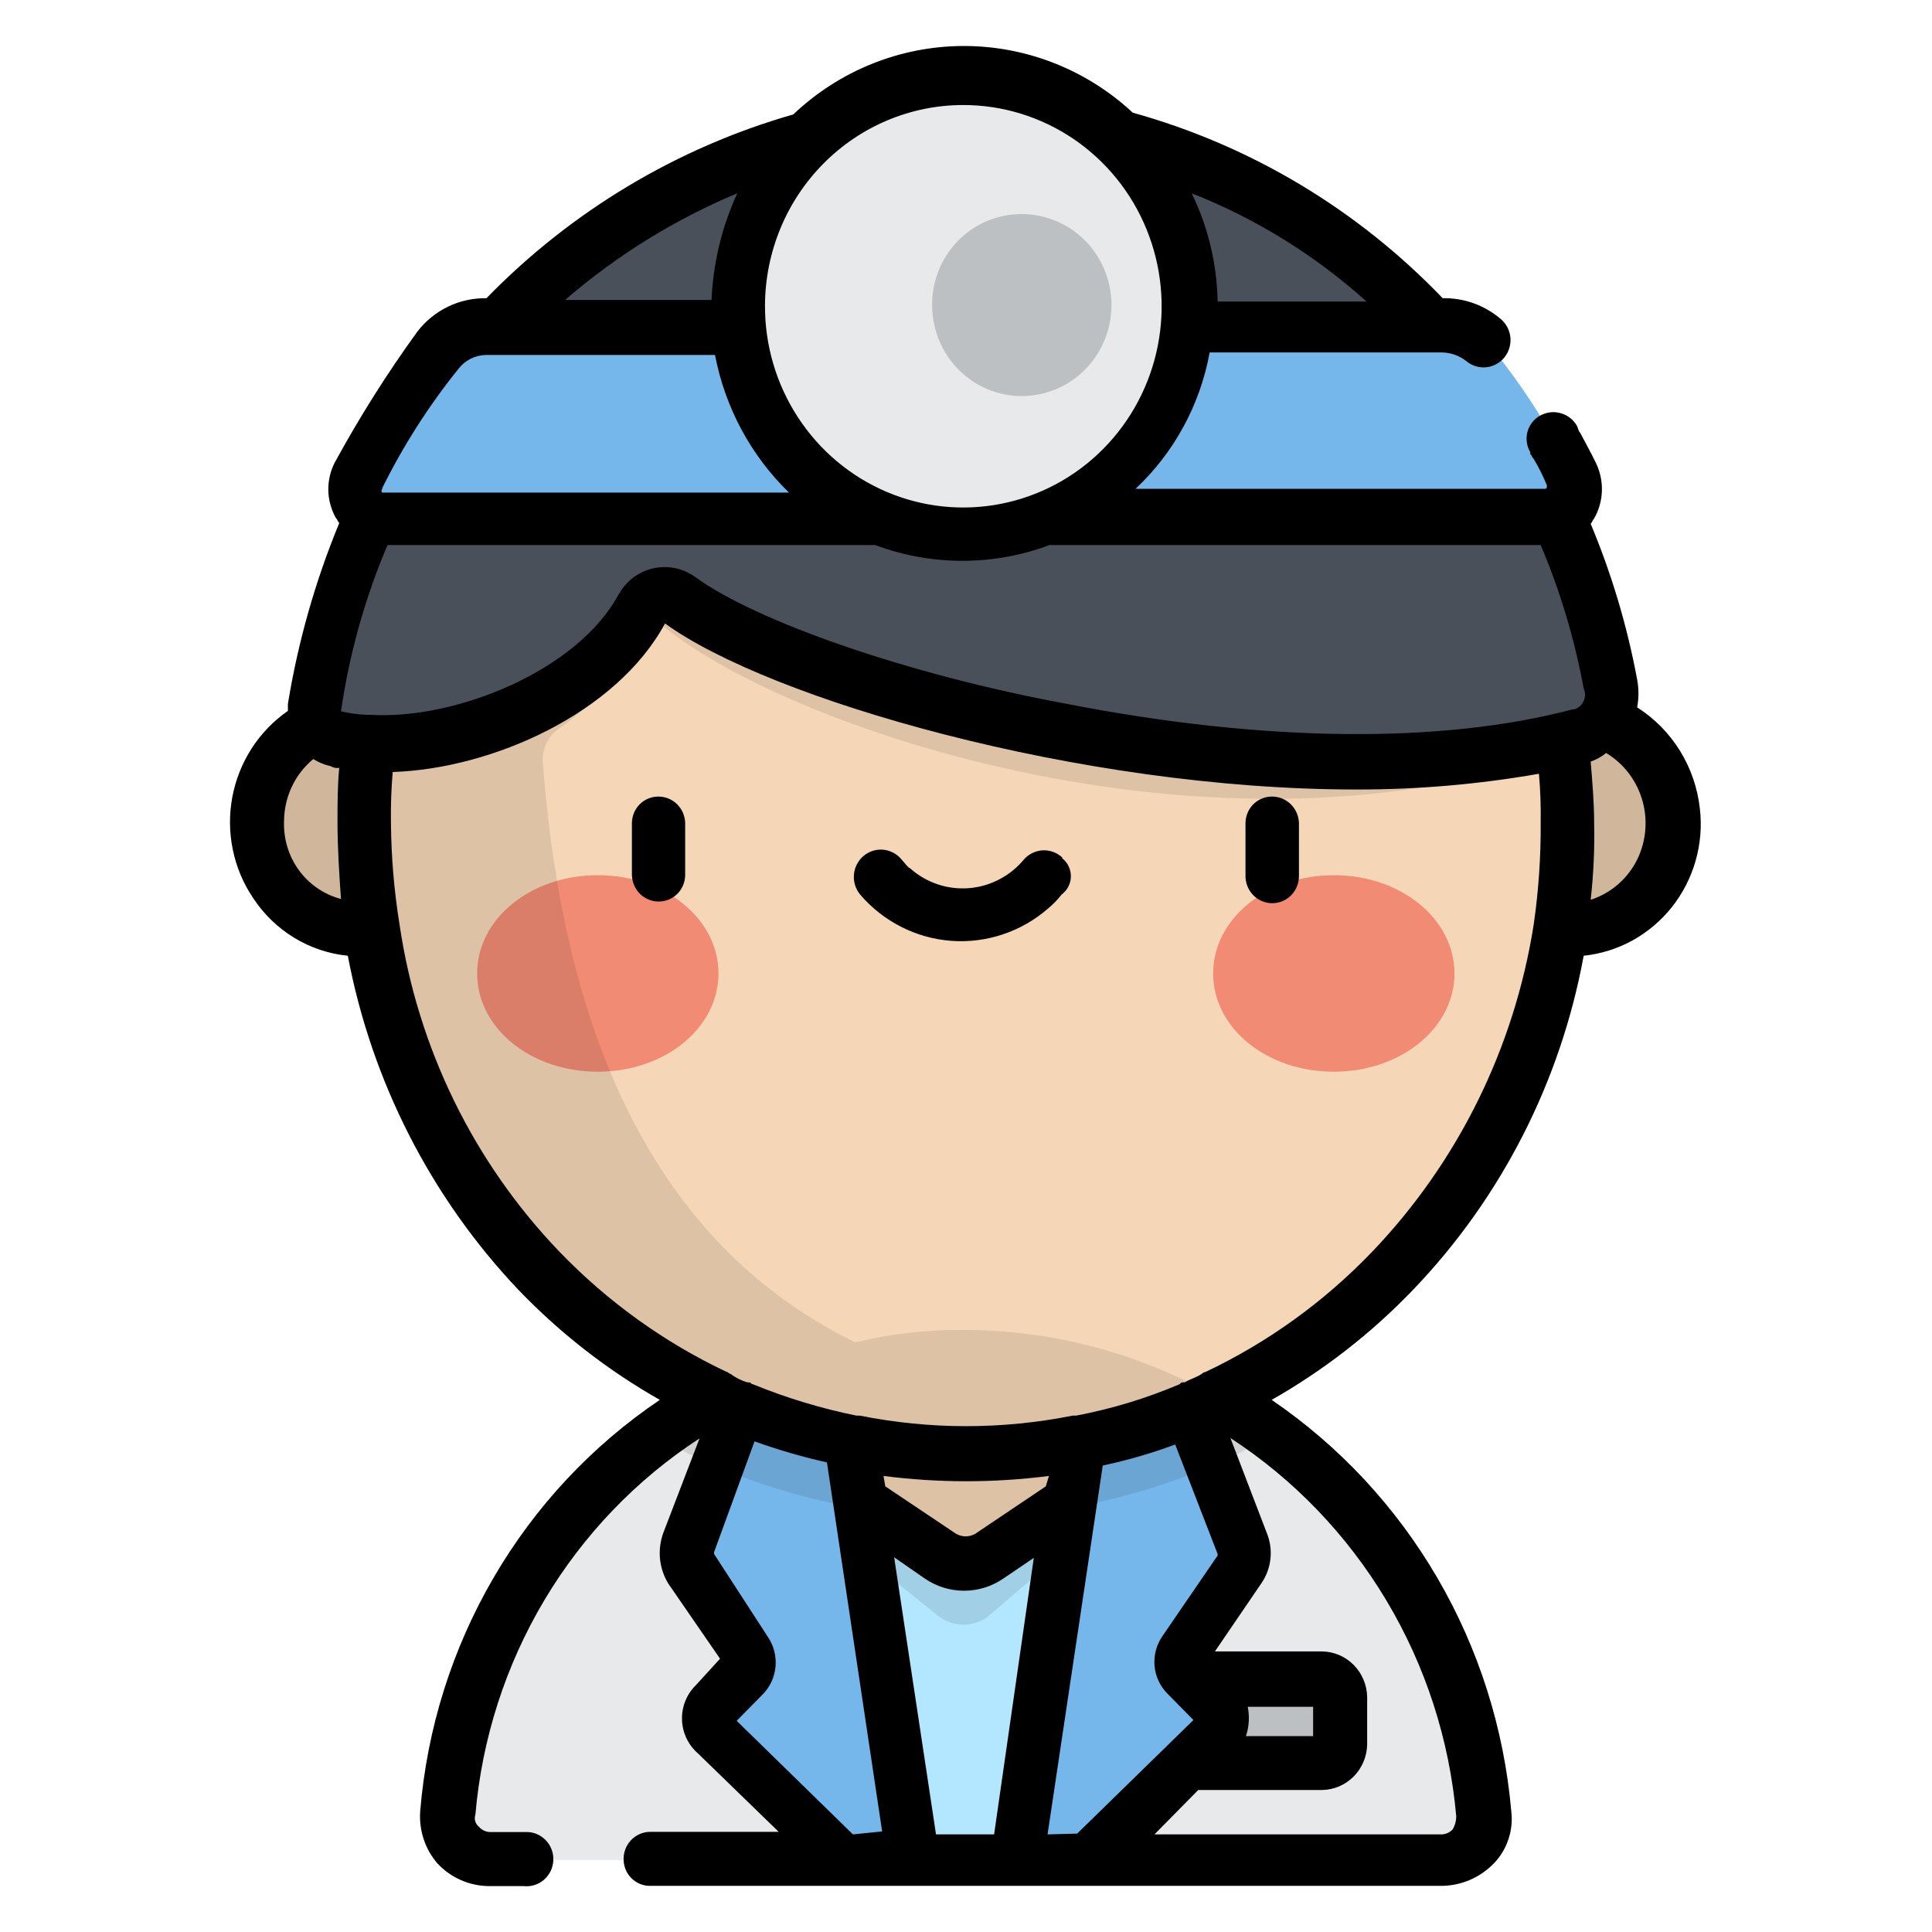
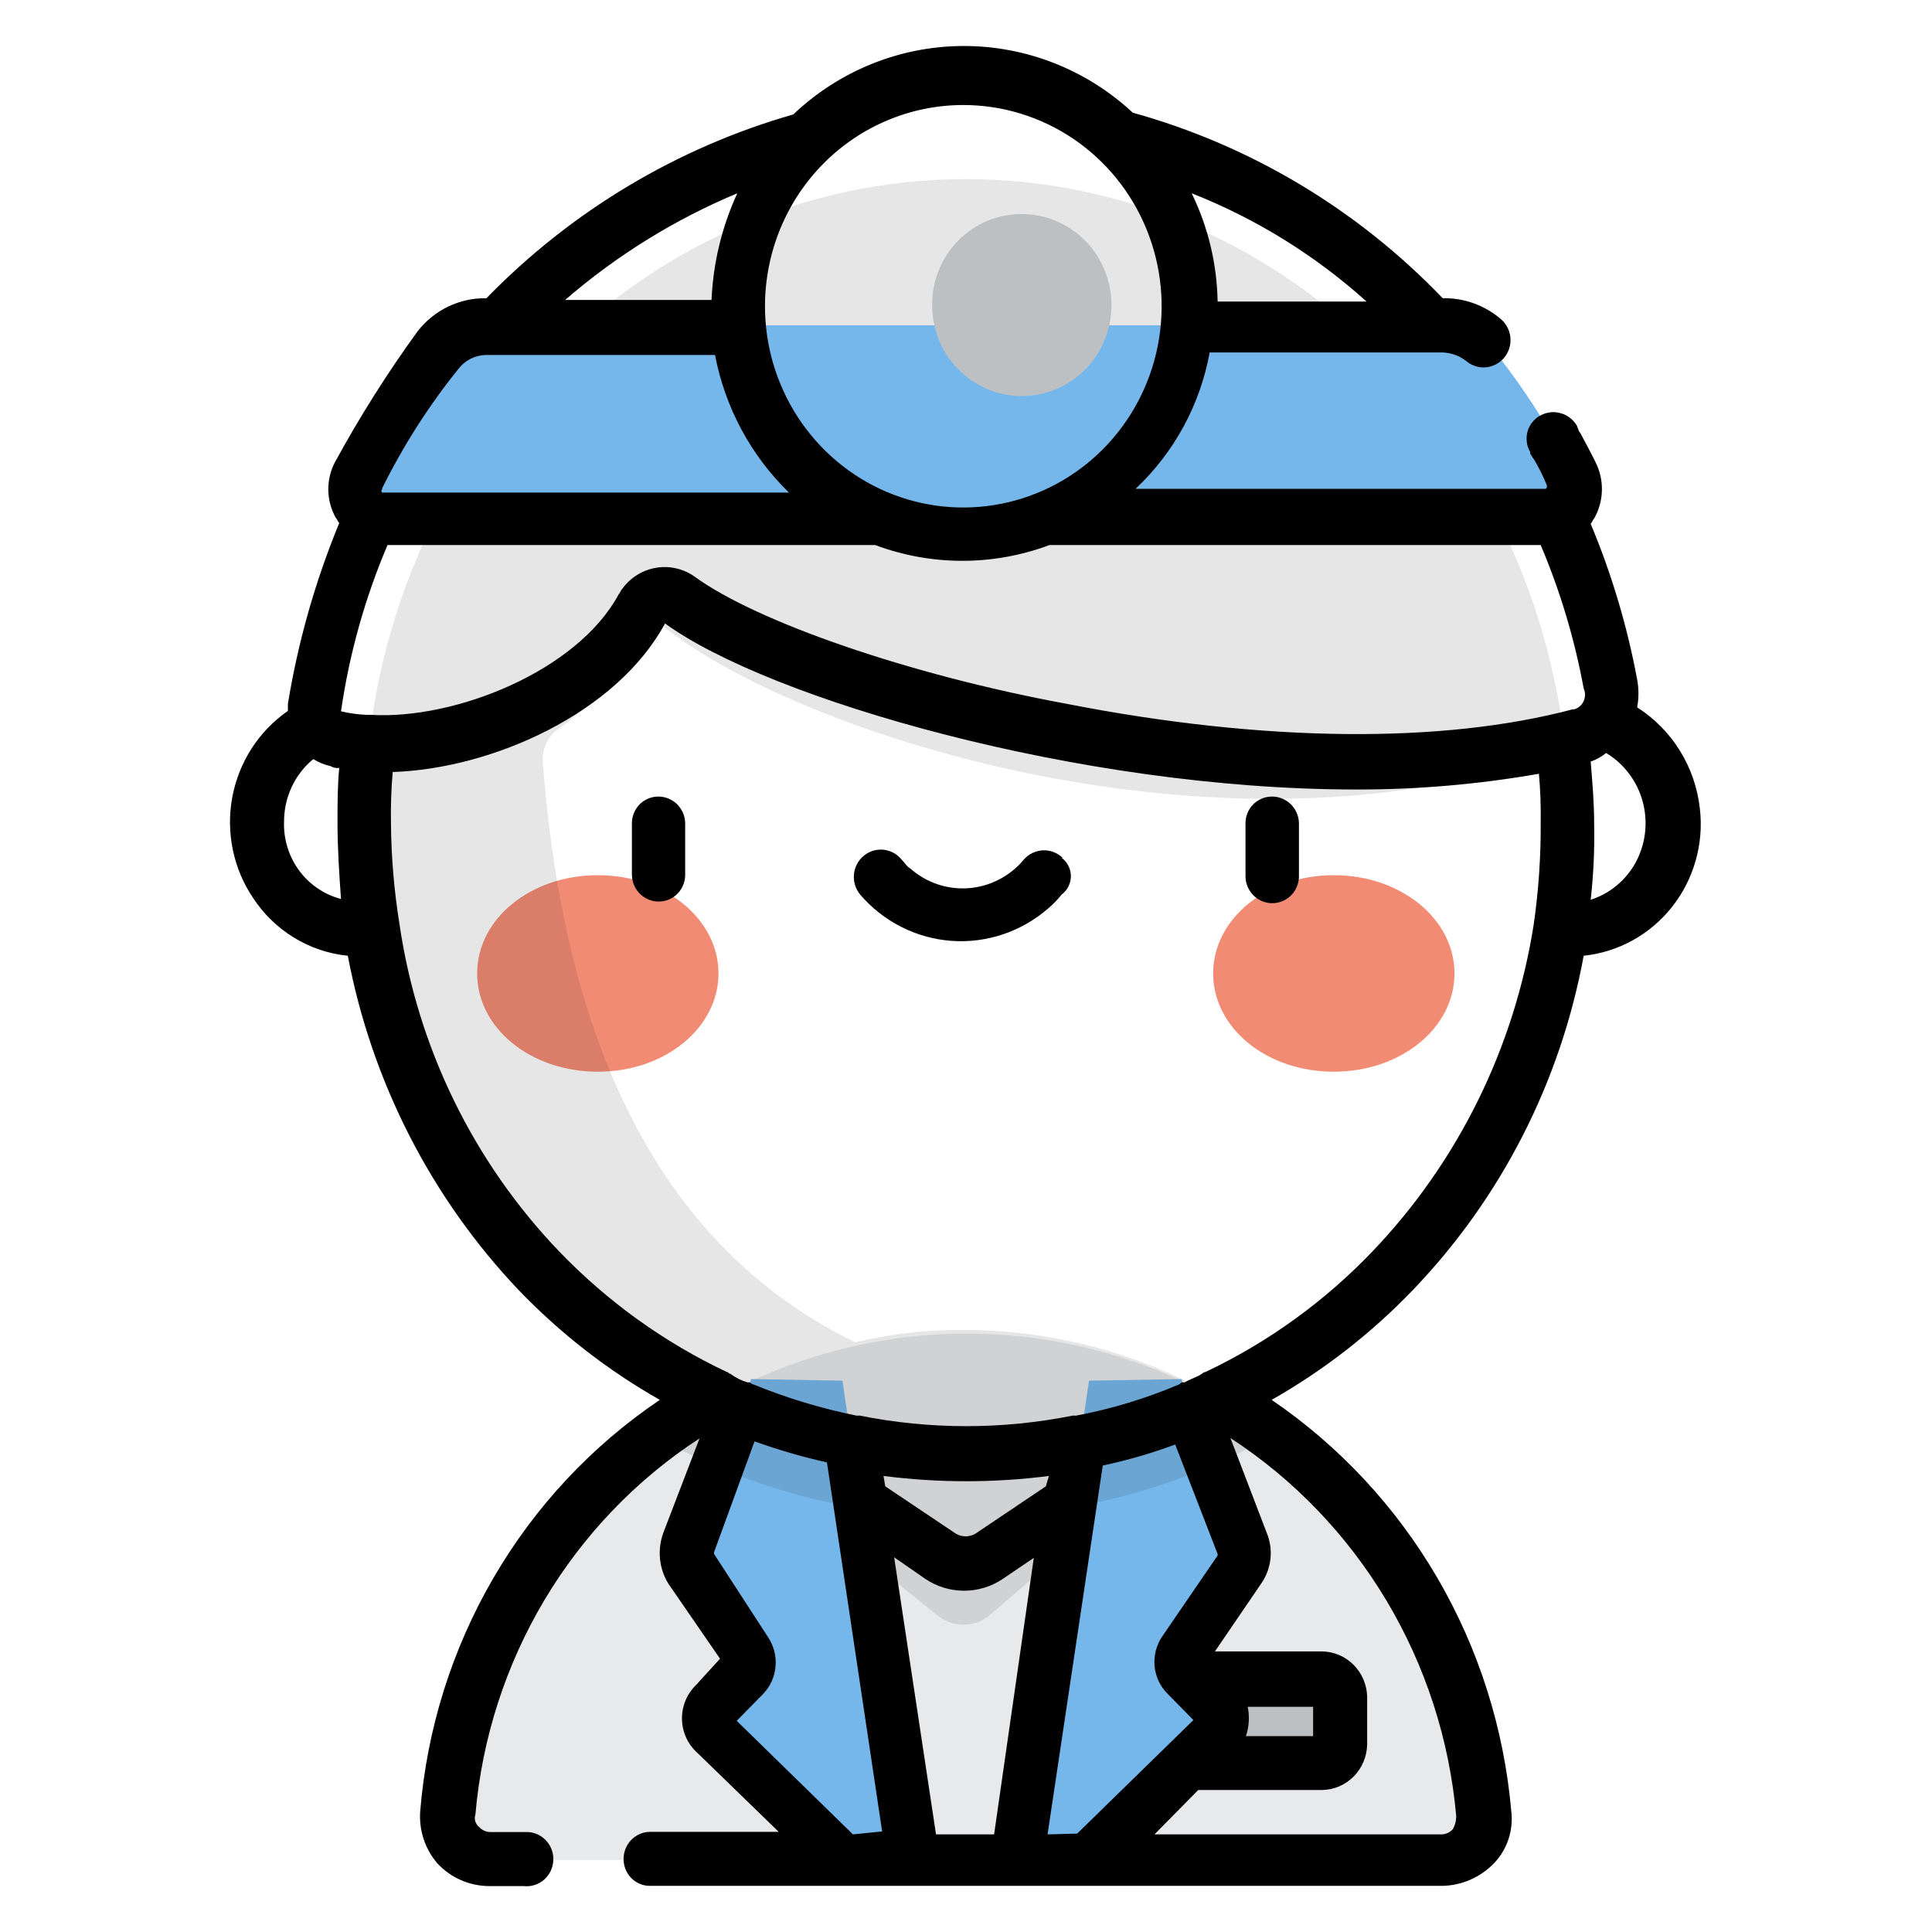
<svg xmlns="http://www.w3.org/2000/svg" width="42" height="42" viewBox="0 0 42 42" fill="none">
  <path d="M31.317 40.434C31.44 40.435 31.563 40.411 31.677 40.363C31.792 40.316 31.895 40.246 31.983 40.157C32.07 40.068 32.139 39.963 32.186 39.847C32.233 39.731 32.257 39.606 32.255 39.481V39.408C32.001 36.562 30.706 33.915 28.626 31.987C26.546 30.06 23.83 28.991 21.013 28.991C18.196 28.991 15.481 30.06 13.401 31.987C11.321 33.915 10.026 36.562 9.771 39.408C9.76 39.533 9.774 39.659 9.812 39.779C9.849 39.898 9.91 40.009 9.991 40.105C10.071 40.2 10.169 40.279 10.28 40.335C10.39 40.391 10.511 40.425 10.634 40.434H31.317V40.434Z" fill="#E8E9EA" />
-   <path d="M20.997 28.988C19.682 28.988 18.377 29.22 17.14 29.672L19.026 40.434H22.925L24.837 29.672C23.605 29.222 22.306 28.991 20.997 28.988V28.988Z" fill="#B3E7FF" />
  <path d="M18.314 30.014L19.851 40.433H18.314L15.543 37.695C15.499 37.65 15.463 37.597 15.439 37.539C15.415 37.48 15.402 37.417 15.402 37.353C15.402 37.289 15.415 37.227 15.439 37.168C15.463 37.109 15.499 37.056 15.543 37.011V37.011L16.179 36.366C16.245 36.295 16.284 36.203 16.291 36.106C16.298 36.009 16.272 35.912 16.217 35.832L15.055 34.085C14.997 34.004 14.959 33.908 14.946 33.809C14.932 33.709 14.944 33.607 14.979 33.513L16.331 29.98L18.314 30.014ZM23.674 30.014L22.137 40.433H23.674L26.47 37.695C26.514 37.65 26.549 37.597 26.573 37.538C26.597 37.48 26.61 37.417 26.61 37.353C26.61 37.29 26.597 37.227 26.573 37.168C26.549 37.109 26.514 37.056 26.47 37.011V37.011L25.83 36.366C25.765 36.295 25.725 36.203 25.718 36.106C25.711 36.009 25.737 35.912 25.792 35.832L26.954 34.085C27.013 34.004 27.05 33.908 27.063 33.809C27.077 33.709 27.065 33.607 27.03 33.513L25.683 29.98L23.674 30.014Z" fill="#76B7EB" />
-   <path d="M36.377 17.851C36.379 18.162 36.319 18.471 36.203 18.758C36.086 19.046 35.915 19.308 35.699 19.529C35.483 19.749 35.225 19.924 34.942 20.044C34.659 20.164 34.356 20.226 34.049 20.226H33.864C33.507 22.701 32.471 25.024 30.874 26.93C29.278 28.836 27.186 30.248 24.836 31.005L21.502 33.816C21.349 33.929 21.166 33.99 20.977 33.99C20.789 33.99 20.605 33.929 20.453 33.816L17.152 31.005C14.802 30.244 12.707 28.831 11.105 26.927C9.504 25.022 8.458 22.701 8.087 20.226H7.897C7.283 20.223 6.694 19.974 6.259 19.533C5.824 19.093 5.578 18.496 5.573 17.872C5.572 17.563 5.632 17.256 5.748 16.971C5.865 16.685 6.036 16.425 6.252 16.207C6.468 15.989 6.725 15.816 7.008 15.7C7.29 15.583 7.593 15.524 7.897 15.527H8.087C9.135 8.914 14.495 3.894 20.996 3.894C27.497 3.894 32.853 8.914 33.868 15.527H34.049C34.353 15.52 34.656 15.575 34.939 15.689C35.222 15.803 35.48 15.973 35.697 16.19C35.914 16.407 36.086 16.665 36.203 16.951C36.32 17.236 36.379 17.542 36.377 17.851V17.851Z" fill="#F5D7B7" />
-   <path opacity="0.15" d="M7.897 20.226C7.283 20.223 6.694 19.974 6.259 19.533C5.824 19.093 5.578 18.496 5.573 17.872C5.572 17.563 5.632 17.256 5.748 16.971C5.865 16.685 6.036 16.425 6.252 16.207C6.468 15.989 6.725 15.816 7.008 15.7C7.29 15.583 7.593 15.524 7.897 15.527V20.226ZM34.091 20.226C34.706 20.224 35.295 19.976 35.731 19.535C36.166 19.094 36.412 18.496 36.415 17.872C36.416 17.563 36.357 17.256 36.24 16.971C36.124 16.685 35.953 16.425 35.736 16.207C35.52 15.989 35.263 15.816 34.981 15.7C34.699 15.583 34.396 15.524 34.091 15.527" fill="black" />
  <path d="M12.996 19.026C14.457 19.026 15.619 19.979 15.619 21.162C15.619 22.345 14.457 23.298 12.996 23.298C11.535 23.298 10.373 22.35 10.373 21.162C10.373 19.974 11.535 19.026 12.996 19.026ZM28.996 19.026C30.457 19.026 31.619 19.979 31.619 21.162C31.619 22.345 30.457 23.298 28.996 23.298C27.535 23.298 26.373 22.35 26.373 21.162C26.373 19.974 27.535 19.026 28.996 19.026Z" fill="#F28B74" />
  <path opacity="0.1" d="M12.154 15.835C13.063 15.219 13.717 14.285 13.99 13.211C16.015 15.454 26.02 19.192 34.036 16.33C33.304 9.332 27.733 3.894 20.997 3.894C13.767 3.894 7.919 10.131 7.919 17.851C7.879 20.462 8.581 23.03 9.939 25.247C11.298 27.465 13.257 29.24 15.582 30.36C15.11 30.608 14.658 30.894 14.23 31.214C15.55 31.962 16.983 32.481 18.47 32.752L18.432 33.551L20.42 35.149C20.573 35.259 20.756 35.319 20.944 35.319C21.132 35.319 21.315 35.259 21.468 35.149L23.603 33.325V32.714C25.035 32.43 26.414 31.917 27.687 31.193C25.744 29.713 23.38 28.913 20.95 28.912C20.156 28.904 19.365 28.994 18.592 29.181C13.594 26.746 12.154 21.307 11.796 16.518C11.796 16.383 11.829 16.25 11.891 16.131C11.953 16.012 12.044 15.91 12.154 15.835V15.835Z" fill="black" />
-   <path d="M34.352 15.988C34.587 15.932 34.789 15.785 34.916 15.577C35.044 15.37 35.084 15.12 35.03 14.882C33.754 7.927 27.948 2.642 20.996 2.642C13.838 2.642 7.944 8.153 6.849 15.416C6.831 15.566 6.866 15.717 6.949 15.843C7.031 15.968 7.156 16.059 7.3 16.099C9.358 16.557 12.845 15.339 13.969 13.25C14.039 13.12 14.157 13.023 14.297 12.979C14.438 12.936 14.589 12.951 14.719 13.019C14.756 13.019 14.756 13.058 14.794 13.058C17.455 14.997 27.759 17.736 34.352 15.988Z" fill="#495059" />
  <path d="M8.365 11.255H33.628C33.796 11.251 33.955 11.181 34.074 11.061C34.193 10.941 34.263 10.78 34.268 10.61C34.261 10.505 34.236 10.402 34.192 10.306C33.712 9.347 33.133 8.442 32.466 7.606C32.344 7.441 32.186 7.307 32.004 7.214C31.822 7.121 31.621 7.073 31.418 7.072H10.559C10.354 7.069 10.152 7.115 9.97 7.208C9.787 7.301 9.629 7.438 9.51 7.606C8.844 8.442 8.267 9.347 7.788 10.306C7.718 10.456 7.707 10.627 7.755 10.785C7.803 10.943 7.908 11.077 8.049 11.161C8.139 11.232 8.252 11.265 8.365 11.255V11.255Z" fill="#76B7EB" />
-   <path d="M20.937 11.614C23.649 11.614 25.847 9.383 25.847 6.632C25.847 3.881 23.649 1.651 20.937 1.651C18.226 1.651 16.028 3.881 16.028 6.632C16.028 9.383 18.226 11.614 20.937 11.614Z" fill="#E8E9EA" />
  <path d="M29.182 38.34H26.47C26.371 38.34 26.275 38.3 26.205 38.229C26.135 38.157 26.095 38.061 26.095 37.96V36.935C26.096 36.834 26.136 36.738 26.206 36.667C26.276 36.596 26.371 36.556 26.47 36.554H29.131C29.371 36.516 29.371 38.34 29.182 38.34ZM22.213 4.654C22.599 4.654 22.976 4.77 23.296 4.988C23.617 5.205 23.867 5.514 24.014 5.875C24.162 6.237 24.2 6.635 24.125 7.018C24.05 7.402 23.864 7.754 23.592 8.031C23.319 8.308 22.972 8.496 22.593 8.572C22.215 8.649 21.823 8.609 21.467 8.46C21.111 8.31 20.806 8.057 20.592 7.731C20.378 7.406 20.264 7.024 20.264 6.632C20.262 6.372 20.311 6.114 20.409 5.873C20.506 5.633 20.65 5.414 20.831 5.23C21.012 5.046 21.228 4.9 21.465 4.801C21.703 4.703 21.957 4.653 22.213 4.654V4.654Z" fill="#BDC0C3" />
  <path d="M35.59 15.377C35.628 15.177 35.628 14.971 35.59 14.771C35.374 13.609 35.035 12.475 34.58 11.387C34.617 11.349 34.617 11.31 34.655 11.272C34.76 11.088 34.818 10.88 34.824 10.667C34.83 10.455 34.783 10.244 34.689 10.054C34.58 9.828 34.466 9.627 34.352 9.409C34.314 9.371 34.314 9.332 34.281 9.255C34.203 9.122 34.078 9.025 33.931 8.983C33.785 8.94 33.628 8.957 33.493 9.029C33.425 9.064 33.364 9.113 33.315 9.174C33.266 9.234 33.23 9.303 33.208 9.378C33.187 9.453 33.181 9.532 33.191 9.609C33.201 9.687 33.226 9.761 33.266 9.828V9.866C33.304 9.905 33.304 9.943 33.342 9.977C33.452 10.16 33.547 10.352 33.628 10.55C33.628 10.588 33.628 10.627 33.59 10.627H24.685C25.523 9.841 26.089 8.801 26.297 7.662H31.35C31.541 7.666 31.725 7.732 31.876 7.85C31.996 7.951 32.15 7.999 32.305 7.985C32.459 7.97 32.602 7.894 32.702 7.773C32.801 7.652 32.849 7.495 32.835 7.338C32.82 7.181 32.745 7.037 32.626 6.936C32.273 6.634 31.824 6.473 31.363 6.483C29.512 4.553 27.186 3.161 24.626 2.45C23.617 1.511 22.297 0.993 20.928 1C19.559 1.007 18.244 1.539 17.245 2.488C14.718 3.211 12.42 4.588 10.575 6.483V6.483C10.287 6.478 10.002 6.54 9.742 6.665C9.482 6.791 9.254 6.975 9.076 7.205C8.417 8.114 7.816 9.066 7.278 10.054C7.182 10.24 7.134 10.447 7.137 10.657C7.141 10.867 7.197 11.073 7.299 11.255C7.337 11.293 7.337 11.332 7.375 11.37C6.854 12.632 6.479 13.951 6.259 15.3V15.454C5.946 15.671 5.679 15.948 5.471 16.269C5.264 16.591 5.121 16.951 5.05 17.329C4.98 17.706 4.983 18.094 5.061 18.471C5.138 18.847 5.288 19.204 5.502 19.521C5.732 19.872 6.036 20.167 6.392 20.384C6.748 20.602 7.147 20.736 7.561 20.777C8.08 23.511 9.368 26.034 11.27 28.04C12.176 28.984 13.211 29.789 14.344 30.432C12.868 31.427 11.633 32.748 10.731 34.296C9.829 35.843 9.283 37.578 9.135 39.37C9.12 39.576 9.145 39.783 9.209 39.978C9.273 40.174 9.376 40.355 9.51 40.51C9.655 40.665 9.829 40.789 10.022 40.873C10.216 40.958 10.424 41.001 10.634 41.002H11.384C11.463 41.011 11.544 41.003 11.62 40.979C11.697 40.955 11.768 40.915 11.829 40.862C11.889 40.808 11.938 40.743 11.973 40.67C12.007 40.596 12.026 40.516 12.029 40.435C12.032 40.354 12.018 40.273 11.988 40.197C11.958 40.122 11.914 40.053 11.856 39.996C11.799 39.939 11.731 39.895 11.656 39.865C11.582 39.836 11.502 39.823 11.422 39.827H10.672C10.623 39.829 10.574 39.819 10.529 39.799C10.483 39.779 10.443 39.749 10.411 39.712C10.373 39.681 10.345 39.639 10.331 39.592C10.317 39.544 10.319 39.493 10.335 39.447C10.477 37.797 10.991 36.202 11.835 34.784C12.68 33.367 13.833 32.164 15.207 31.27L14.419 33.325C14.354 33.505 14.329 33.698 14.348 33.889C14.367 34.08 14.429 34.264 14.529 34.427L15.653 36.059L15.131 36.631C15.031 36.728 14.953 36.844 14.9 36.973C14.848 37.102 14.822 37.241 14.826 37.381C14.829 37.521 14.862 37.658 14.921 37.784C14.98 37.91 15.065 38.023 15.169 38.114V38.114L16.929 39.823H14.12C14.044 39.825 13.969 39.842 13.899 39.874C13.83 39.906 13.767 39.951 13.714 40.007C13.662 40.064 13.621 40.13 13.594 40.202C13.567 40.275 13.554 40.352 13.556 40.429C13.56 40.58 13.62 40.723 13.725 40.829C13.831 40.935 13.972 40.995 14.12 40.997H31.354C31.778 40.989 32.181 40.813 32.478 40.506C32.621 40.357 32.729 40.176 32.794 39.979C32.859 39.782 32.879 39.572 32.853 39.365C32.696 37.577 32.147 35.846 31.246 34.3C30.345 32.755 29.114 31.433 27.645 30.432C28.777 29.789 29.813 28.984 30.718 28.04C32.634 26.044 33.925 23.517 34.428 20.777C34.801 20.738 35.164 20.624 35.493 20.442C35.823 20.259 36.114 20.012 36.349 19.715C36.584 19.418 36.758 19.076 36.862 18.71C36.966 18.344 36.998 17.96 36.954 17.582C36.905 17.134 36.757 16.703 36.521 16.321C36.285 15.939 35.966 15.617 35.59 15.377ZM29.708 6.555H26.47C26.456 5.738 26.263 4.934 25.906 4.202C27.301 4.751 28.588 5.548 29.708 6.555V6.555ZM20.937 2.283C21.791 2.282 22.626 2.539 23.337 3.02C24.047 3.502 24.6 4.186 24.926 4.987C25.252 5.788 25.337 6.669 25.169 7.518C25.001 8.368 24.588 9.148 23.983 9.759C23.377 10.37 22.607 10.785 21.769 10.951C20.931 11.118 20.063 11.028 19.275 10.693C18.487 10.358 17.816 9.793 17.345 9.07C16.874 8.347 16.625 7.499 16.63 6.632C16.637 5.477 17.093 4.372 17.9 3.557C18.707 2.742 19.799 2.284 20.937 2.283V2.283ZM16.028 4.202C15.693 4.93 15.503 5.718 15.468 6.521H12.285C13.404 5.553 14.668 4.77 16.028 4.202V4.202ZM8.31 10.61C8.766 9.69 9.319 8.823 9.961 8.025C10.031 7.932 10.121 7.856 10.225 7.802C10.329 7.749 10.442 7.72 10.558 7.717H15.544C15.762 8.859 16.324 9.904 17.152 10.708H8.31C8.305 10.703 8.3 10.697 8.297 10.691C8.294 10.684 8.293 10.677 8.293 10.669C8.293 10.662 8.294 10.655 8.297 10.648C8.3 10.642 8.305 10.636 8.31 10.631V10.61ZM6.175 17.872C6.173 17.61 6.229 17.351 6.339 17.113C6.449 16.876 6.61 16.666 6.811 16.501C6.926 16.574 7.053 16.626 7.186 16.655C7.243 16.69 7.31 16.703 7.375 16.693C7.337 17.073 7.337 17.492 7.337 17.872C7.337 18.441 7.375 19.013 7.413 19.543C7.047 19.447 6.724 19.227 6.499 18.919C6.274 18.611 6.16 18.234 6.175 17.851V17.872ZM18.542 39.878L16.015 37.409L16.579 36.836C16.74 36.674 16.839 36.46 16.859 36.231C16.88 36.003 16.821 35.774 16.693 35.585L15.523 33.782V33.743L16.403 31.334C16.918 31.519 17.444 31.672 17.977 31.791L19.177 39.814L18.542 39.878ZM21.611 39.878H20.348L19.438 33.854L20.116 34.324C20.366 34.492 20.659 34.581 20.958 34.581C21.258 34.581 21.551 34.492 21.8 34.324L22.474 33.867L21.611 39.878ZM22.735 32.312L21.203 33.342C21.139 33.379 21.066 33.399 20.992 33.399C20.918 33.399 20.846 33.379 20.782 33.342L19.245 32.312L19.207 32.086C20.401 32.239 21.609 32.239 22.803 32.086L22.735 32.312ZM22.773 39.878L23.973 31.859C24.508 31.746 25.035 31.593 25.548 31.402L26.47 33.782V33.816L25.27 35.568C25.14 35.756 25.079 35.985 25.099 36.214C25.119 36.443 25.218 36.657 25.38 36.819L25.944 37.392L23.417 39.861L22.773 39.878ZM31.657 39.498C31.655 39.593 31.629 39.685 31.582 39.767C31.548 39.804 31.507 39.833 31.461 39.852C31.415 39.871 31.366 39.88 31.316 39.878H25.097L26.049 38.913H28.744C29.001 38.908 29.246 38.803 29.428 38.619C29.61 38.435 29.715 38.187 29.721 37.926V36.888C29.715 36.627 29.61 36.378 29.428 36.194C29.246 36.01 29.001 35.905 28.744 35.901H26.411L27.422 34.418C27.531 34.259 27.599 34.075 27.619 33.882C27.639 33.689 27.61 33.495 27.535 33.316L26.748 31.261C28.129 32.161 29.289 33.37 30.14 34.794C30.991 36.219 31.51 37.822 31.657 39.481V39.498ZM27.123 37.105H28.546V37.742H27.085C27.155 37.535 27.168 37.312 27.123 37.097V37.105ZM33.342 20.094C32.922 22.773 31.699 25.255 29.838 27.203C28.795 28.294 27.563 29.183 26.205 29.826C26.176 29.83 26.149 29.843 26.129 29.864C26.02 29.941 25.868 29.98 25.754 30.052H25.716C25.683 30.052 25.683 30.052 25.645 30.091C24.921 30.399 24.168 30.628 23.396 30.774H23.32C21.791 31.08 20.218 31.08 18.689 30.774H18.617C17.847 30.618 17.093 30.389 16.365 30.091C16.327 30.091 16.327 30.052 16.289 30.052H16.251C16.116 30.013 15.989 29.949 15.876 29.864C15.838 29.864 15.838 29.826 15.8 29.826C14.438 29.183 13.203 28.294 12.154 27.203C10.292 25.261 9.078 22.774 8.685 20.094V20.094C8.567 19.365 8.505 18.628 8.499 17.889C8.493 17.52 8.505 17.151 8.537 16.783C10.71 16.71 13.405 15.501 14.457 13.553C16.706 15.189 23.451 17.163 29.48 17.163C30.813 17.166 32.142 17.051 33.455 16.821C33.487 17.177 33.499 17.533 33.493 17.889C33.498 18.627 33.447 19.364 33.342 20.094ZM34.205 15.416C31.354 16.176 27.468 16.138 23.186 15.3C19.775 14.672 16.441 13.515 15.102 12.536C14.857 12.363 14.555 12.293 14.261 12.343C13.967 12.393 13.703 12.557 13.527 12.801C13.489 12.84 13.489 12.878 13.451 12.917C12.554 14.587 9.893 15.651 8.057 15.54H7.973C7.784 15.533 7.597 15.507 7.413 15.463V15.463C7.593 14.219 7.933 13.004 8.424 11.849H19.026C20.249 12.306 21.592 12.306 22.815 11.849H33.493C33.918 12.85 34.231 13.896 34.428 14.967C34.448 15.012 34.458 15.06 34.457 15.109C34.456 15.158 34.445 15.206 34.423 15.25C34.402 15.293 34.371 15.332 34.334 15.362C34.296 15.392 34.252 15.414 34.205 15.424V15.416ZM34.58 19.56C34.642 19.006 34.668 18.447 34.655 17.889C34.655 17.432 34.617 17.014 34.58 16.556C34.702 16.515 34.816 16.451 34.916 16.369C35.308 16.605 35.594 16.987 35.713 17.434C35.832 17.881 35.774 18.357 35.552 18.761C35.339 19.142 34.992 19.428 34.58 19.56V19.56ZM23.102 18.65C23.045 18.595 22.978 18.552 22.904 18.523C22.83 18.495 22.752 18.482 22.673 18.485C22.595 18.489 22.518 18.508 22.447 18.542C22.375 18.576 22.312 18.624 22.259 18.684C22.111 18.864 21.928 19.011 21.722 19.118C21.517 19.225 21.292 19.29 21.061 19.308C20.831 19.326 20.599 19.297 20.38 19.223C20.16 19.148 19.958 19.031 19.784 18.876C19.712 18.838 19.674 18.761 19.598 18.684C19.549 18.624 19.489 18.574 19.421 18.538C19.353 18.502 19.278 18.479 19.201 18.472C19.125 18.465 19.048 18.473 18.974 18.496C18.901 18.52 18.832 18.557 18.773 18.607C18.714 18.657 18.665 18.718 18.629 18.788C18.593 18.857 18.571 18.932 18.564 19.01C18.557 19.088 18.565 19.166 18.588 19.241C18.611 19.315 18.648 19.384 18.697 19.445C19.2 20.033 19.912 20.395 20.677 20.453C21.442 20.51 22.199 20.258 22.782 19.752C22.892 19.66 22.992 19.557 23.081 19.445C23.142 19.399 23.193 19.339 23.227 19.27C23.262 19.201 23.28 19.125 23.28 19.047C23.28 18.97 23.262 18.893 23.227 18.824C23.193 18.755 23.142 18.695 23.081 18.65H23.102ZM27.636 17.317C27.488 17.32 27.347 17.382 27.242 17.488C27.138 17.595 27.078 17.739 27.076 17.889V17.889V19.026C27.074 19.103 27.086 19.18 27.113 19.253C27.14 19.325 27.181 19.392 27.233 19.448C27.285 19.505 27.348 19.55 27.418 19.582C27.487 19.614 27.562 19.632 27.638 19.635C27.715 19.637 27.791 19.624 27.862 19.597C27.934 19.57 27.999 19.529 28.055 19.476C28.111 19.423 28.155 19.359 28.187 19.288C28.218 19.218 28.236 19.142 28.238 19.064V17.889C28.233 17.733 28.166 17.584 28.054 17.477C27.941 17.37 27.791 17.312 27.636 17.317V17.317ZM14.297 17.317C14.149 17.32 14.008 17.382 13.903 17.488C13.799 17.595 13.739 17.739 13.737 17.889V17.889V19.026C13.74 19.103 13.757 19.18 13.788 19.25C13.819 19.321 13.864 19.385 13.919 19.438C13.975 19.491 14.04 19.532 14.112 19.56C14.183 19.588 14.259 19.601 14.335 19.598C14.483 19.595 14.625 19.534 14.729 19.427C14.834 19.32 14.893 19.176 14.895 19.026V17.889C14.893 17.812 14.876 17.736 14.845 17.665C14.813 17.594 14.769 17.531 14.713 17.477C14.658 17.424 14.592 17.383 14.521 17.355C14.45 17.328 14.374 17.315 14.297 17.317V17.317Z" fill="black" />
</svg>